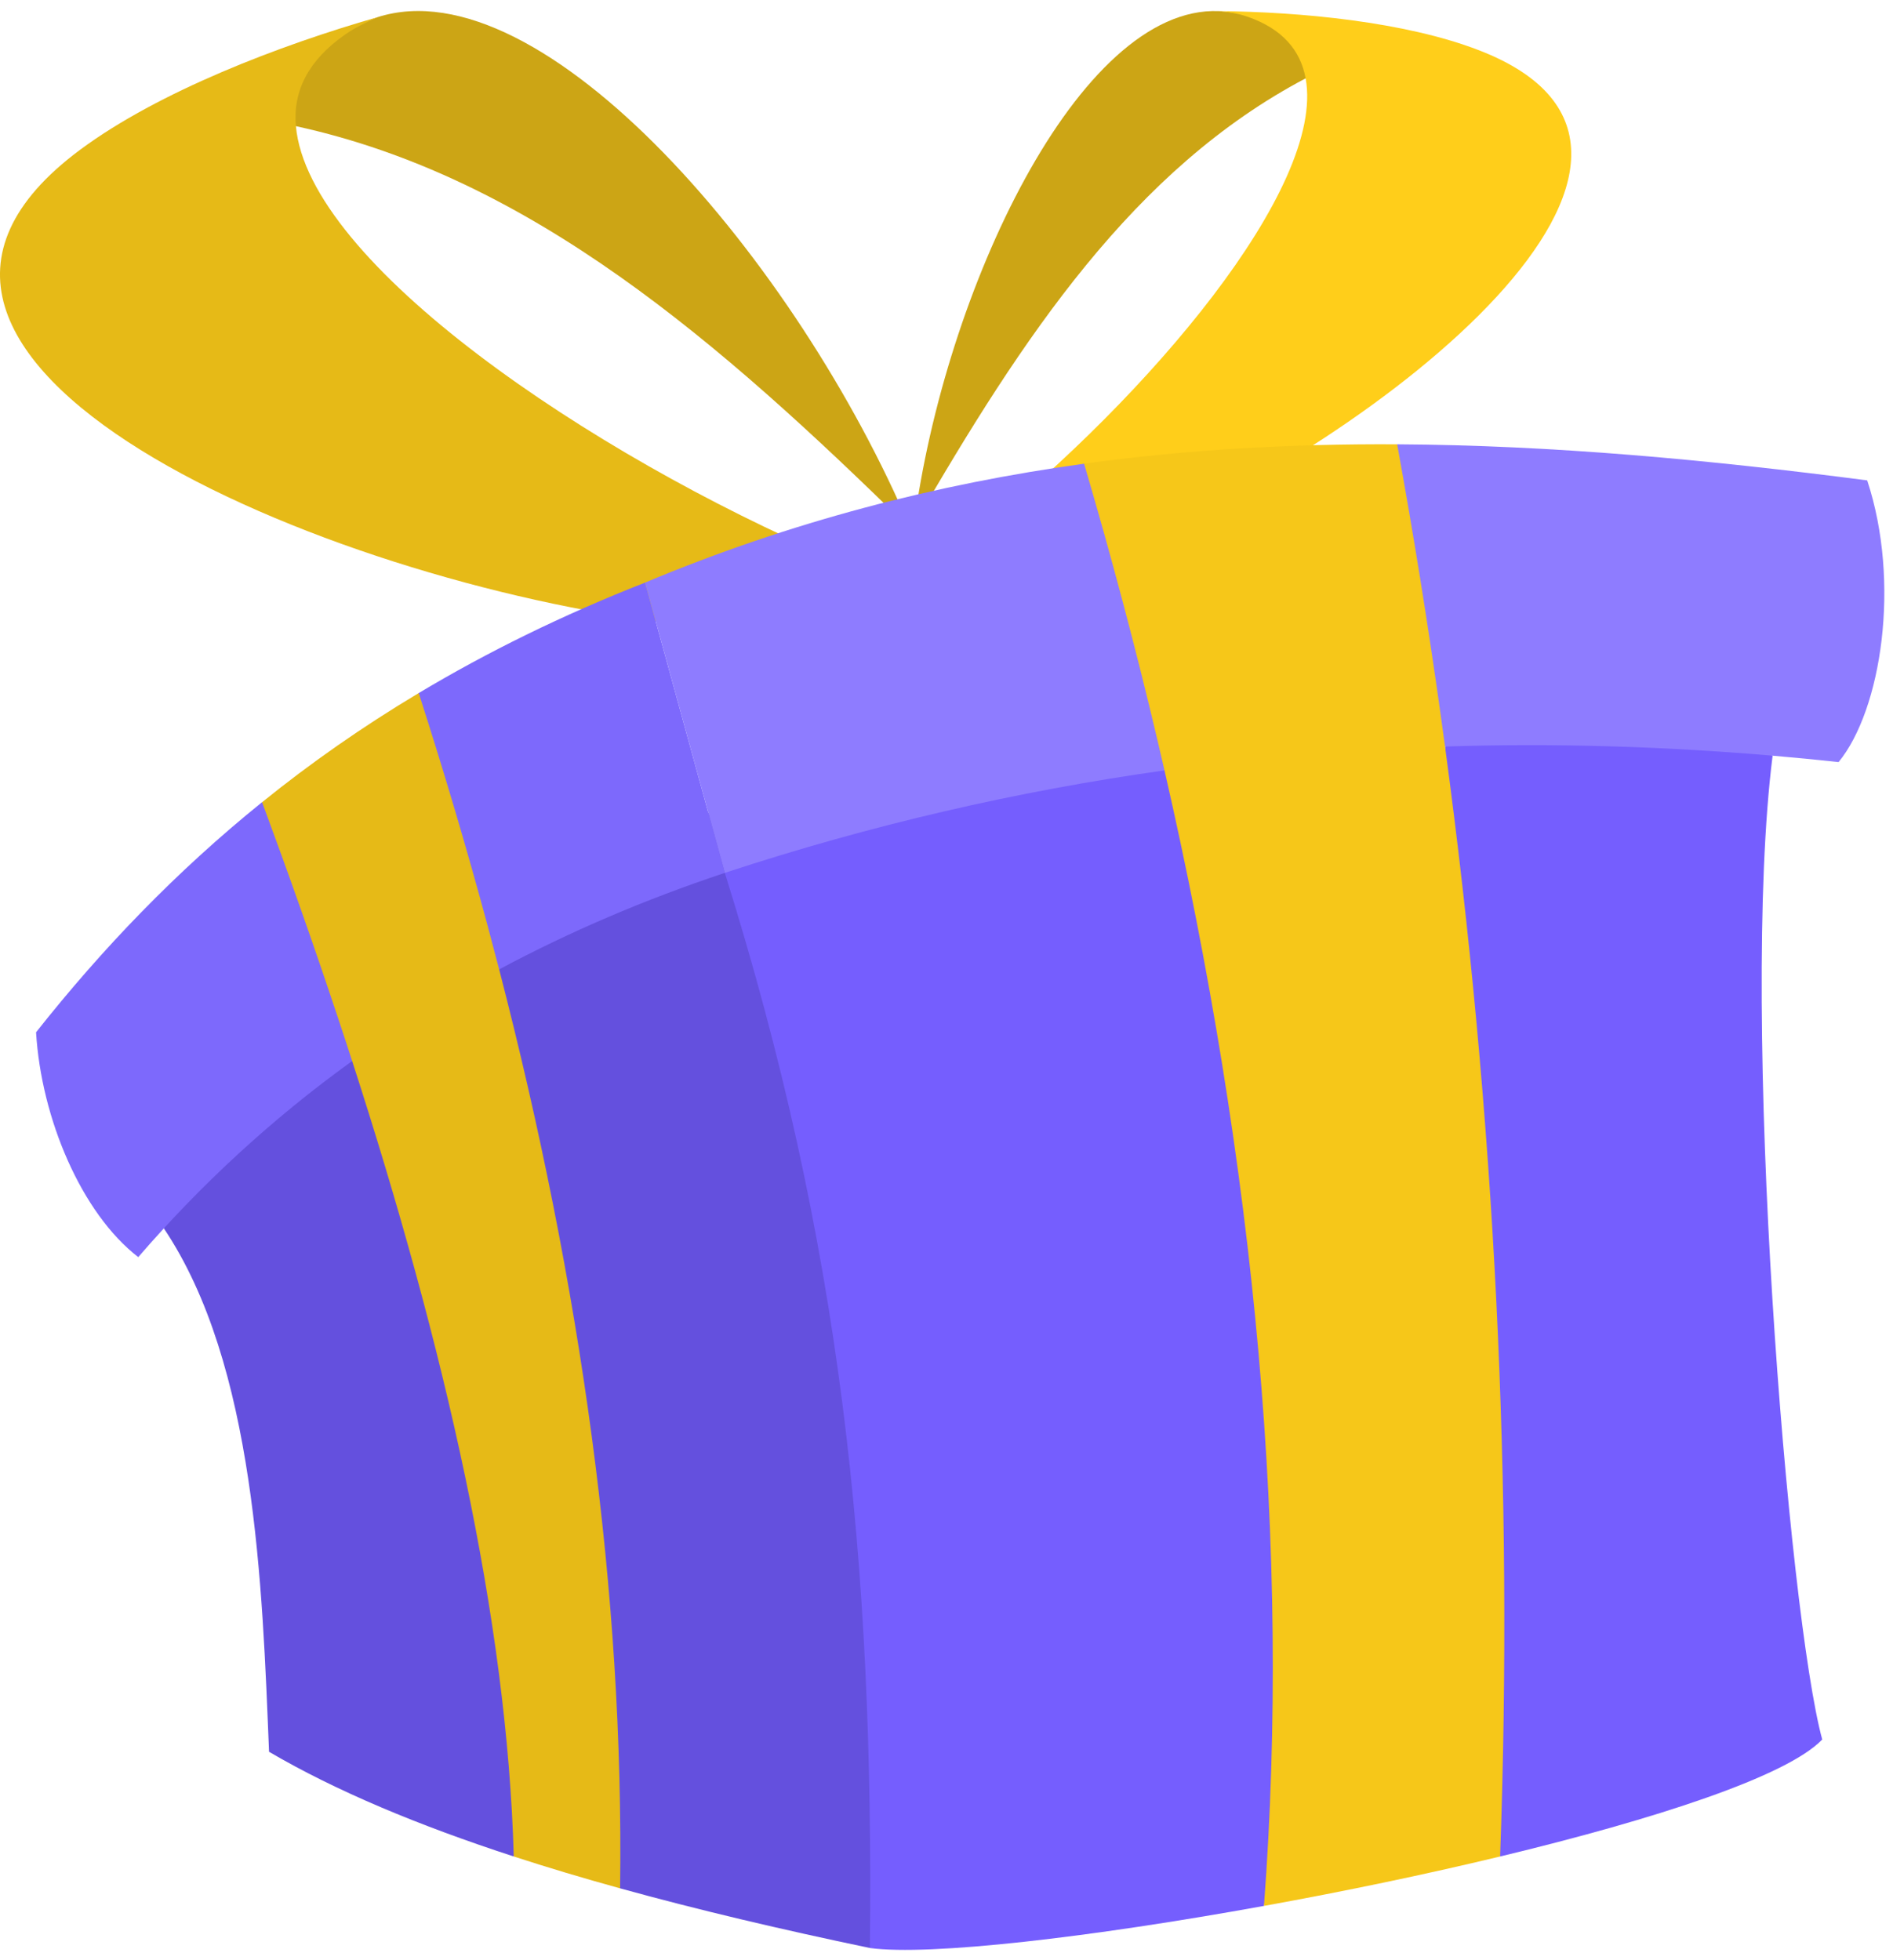
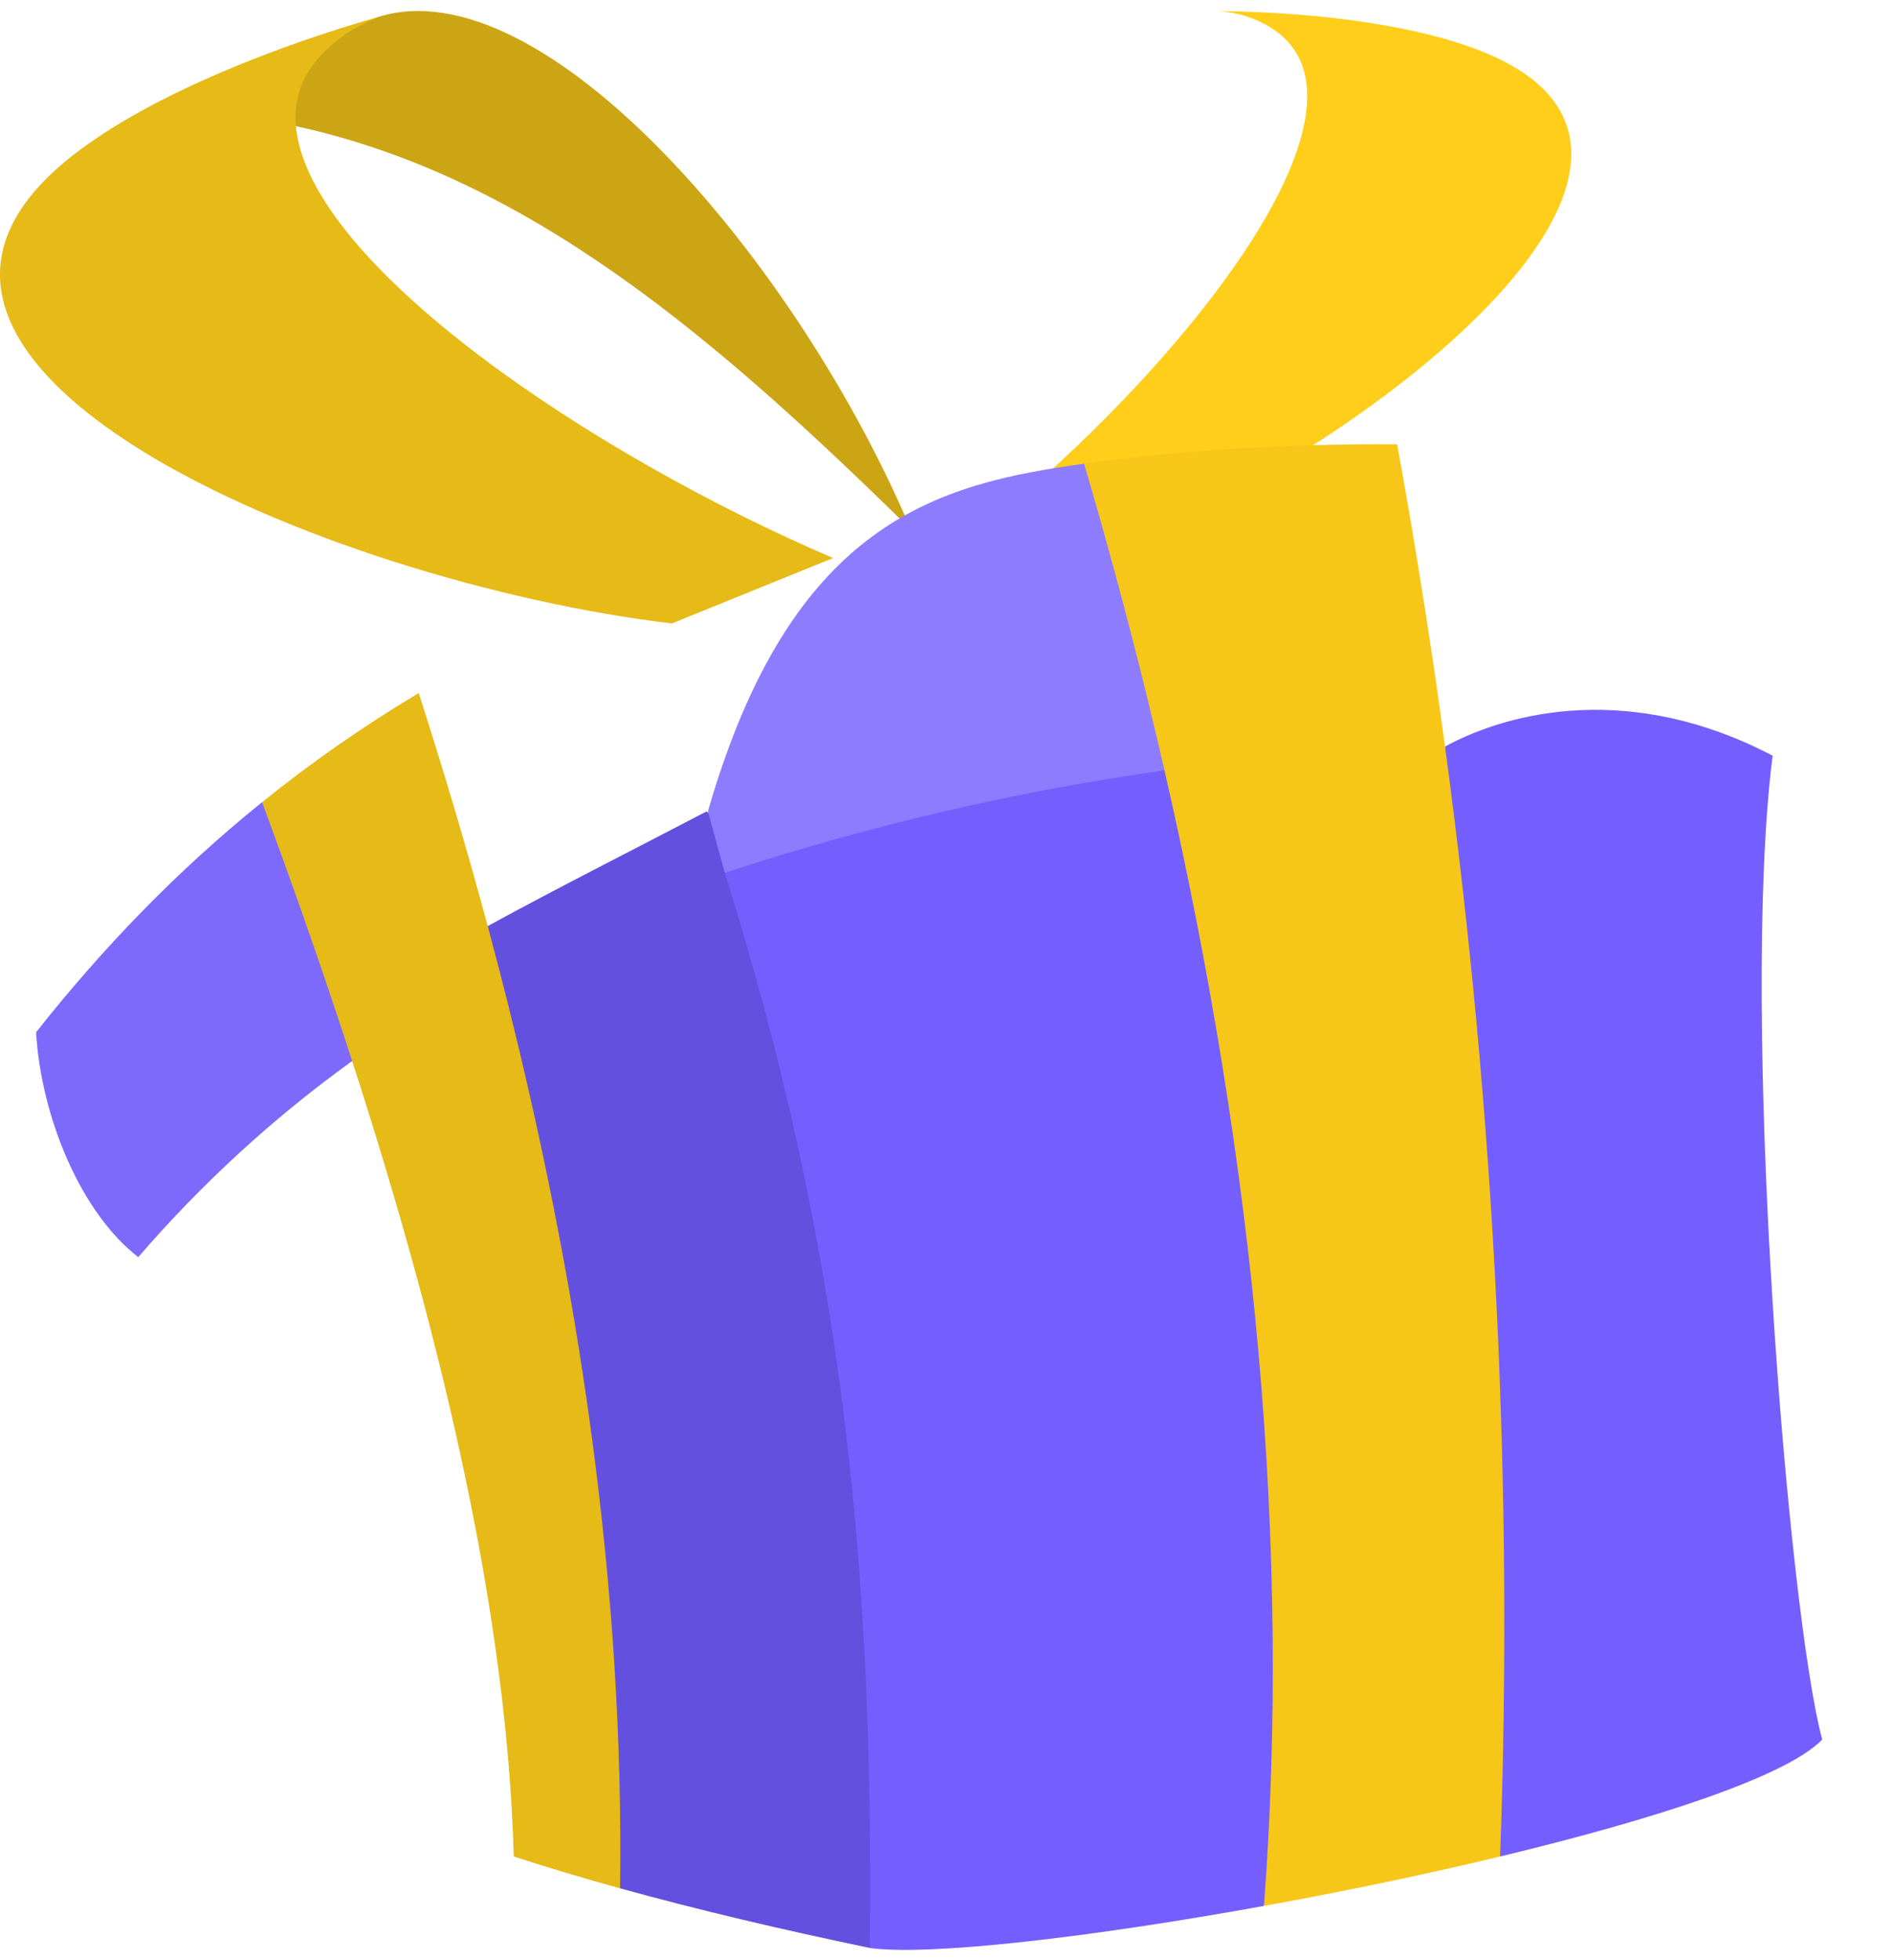
<svg xmlns="http://www.w3.org/2000/svg" width="57" height="59" viewBox="0 0 57 59" fill="none">
  <path d="M27.424 15.939C21.639 10.255 15.97 5.336 8.91 3.798C6.6 3.455 8.162 1.766 11.358 0.52C16.344 -1.087 24.019 7.881 27.424 15.939Z" fill="#CCA515" />
  <path d="M25.085 16.8L20.231 18.769C9.838 17.538 -6.096 10.825 2.411 4.51C4.769 2.758 8.435 1.358 11.358 0.52C11.038 0.671 10.717 0.814 10.402 1.033C9.284 1.809 8.816 2.742 8.91 3.797C9.28 7.934 17.782 13.676 25.085 16.8Z" fill="#E6BA17" />
-   <path d="M27.519 15.807C30.797 10.134 34.149 5.08 39.314 2.359C41.039 1.593 39.013 0.491 36.701 0.335C32.471 0.16 28.431 8.799 27.519 15.807Z" fill="#CCA515" />
  <path d="M29.526 15.974L33.73 16.459C41.557 13.258 52.515 4.592 44.528 1.511C42.314 0.656 39.157 0.357 36.701 0.335C36.986 0.36 37.285 0.406 37.578 0.508C38.616 0.871 39.16 1.517 39.314 2.359C39.919 5.66 34.538 11.966 29.526 15.974Z" fill="#FFCE1A" />
-   <path d="M15.47 55.89C12.617 54.961 10.121 53.922 8.101 52.738C7.897 47.733 7.688 41.082 4.934 36.981C5.471 34.733 7.374 32.484 10.16 30.592C11.493 31.254 17.268 49.114 15.47 55.89Z" fill="#6450DE" />
  <path d="M26.193 58.645C23.541 58.091 21.017 57.498 18.672 56.849C16.128 43.241 14.686 32.786 14.686 27.88C16.81 26.719 19.073 25.58 21.27 24.431C26.111 27.466 28.593 48.825 26.193 58.645Z" fill="#6450DE" />
  <path d="M45.17 55.89C43.957 44.752 43.644 33.613 43.511 22.474C45.502 21.395 49.155 20.54 53.375 22.75C52.384 30.592 53.85 48.628 54.869 52.368C53.811 53.475 49.854 54.764 45.17 55.89Z" fill="#755EFE" />
  <path d="M38.059 57.378C32.838 58.324 27.996 58.888 26.193 58.646C26.318 46.97 25.319 37.42 21.825 26.278C22.666 25.355 27.397 20.605 34.866 22.347C39.281 33.618 40.843 45.68 38.059 57.378Z" fill="#755EFE" />
  <path d="M10.604 31.943C8.203 33.672 6.059 35.651 4.163 37.846C2.452 36.525 1.242 33.671 1.086 31.077C3.078 28.558 5.306 26.236 7.891 24.15C10.124 25.579 11.916 29.764 10.604 31.943Z" fill="#7D69FC" />
-   <path d="M21.825 26.278C19.412 27.082 17.146 28.051 15.03 29.184C14.132 29.194 11.506 23.361 12.608 20.865C14.67 19.631 16.93 18.518 19.424 17.539C22.249 27.822 21.771 26.072 21.825 26.278Z" fill="#7D69FC" />
-   <path d="M35.064 23.193C30.632 23.816 26.218 24.832 21.825 26.278L21.813 26.233L21.316 24.425L19.424 17.539C23.832 15.693 28.232 14.568 32.643 13.96C34.562 15.98 37.133 21.204 35.064 23.193Z" fill="#8E7CFF" />
-   <path d="M56.223 14.462C57.239 17.539 56.651 21.369 55.362 22.943C54.7 22.871 54.038 22.807 53.375 22.75C50.078 22.468 46.789 22.369 43.511 22.474C41.333 22.146 40.484 16.062 42.07 13.376C46.755 13.402 51.465 13.844 56.223 14.462Z" fill="#8E7CFF" />
+   <path d="M35.064 23.193C30.632 23.816 26.218 24.832 21.825 26.278L21.813 26.233L21.316 24.425C23.832 15.693 28.232 14.568 32.643 13.96C34.562 15.98 37.133 21.204 35.064 23.193Z" fill="#8E7CFF" />
  <path d="M18.672 56.849C17.562 56.543 16.493 56.223 15.47 55.89C15.271 48.736 13.393 40.556 10.604 31.943C10.459 31.494 10.311 31.044 10.16 30.593C9.454 28.466 8.694 26.317 7.892 24.151C9.343 22.978 10.909 21.881 12.608 20.865C13.367 23.22 14.06 25.558 14.686 27.881C14.803 28.316 14.917 28.75 15.03 29.184C17.494 38.706 18.79 47.948 18.672 56.849Z" fill="#E6BA17" />
  <path d="M45.17 55.89C42.889 56.439 40.434 56.949 38.059 57.378C38.873 46.589 37.804 35.133 35.064 23.193C35 22.912 34.934 22.629 34.867 22.346C34.215 19.576 33.472 16.78 32.643 13.96C35.778 13.528 38.919 13.358 42.07 13.376C42.562 16.081 42.997 18.785 43.376 21.491C43.422 21.819 43.468 22.146 43.511 22.474C45.018 33.614 45.571 44.752 45.17 55.89Z" fill="#F6C719" />
</svg>